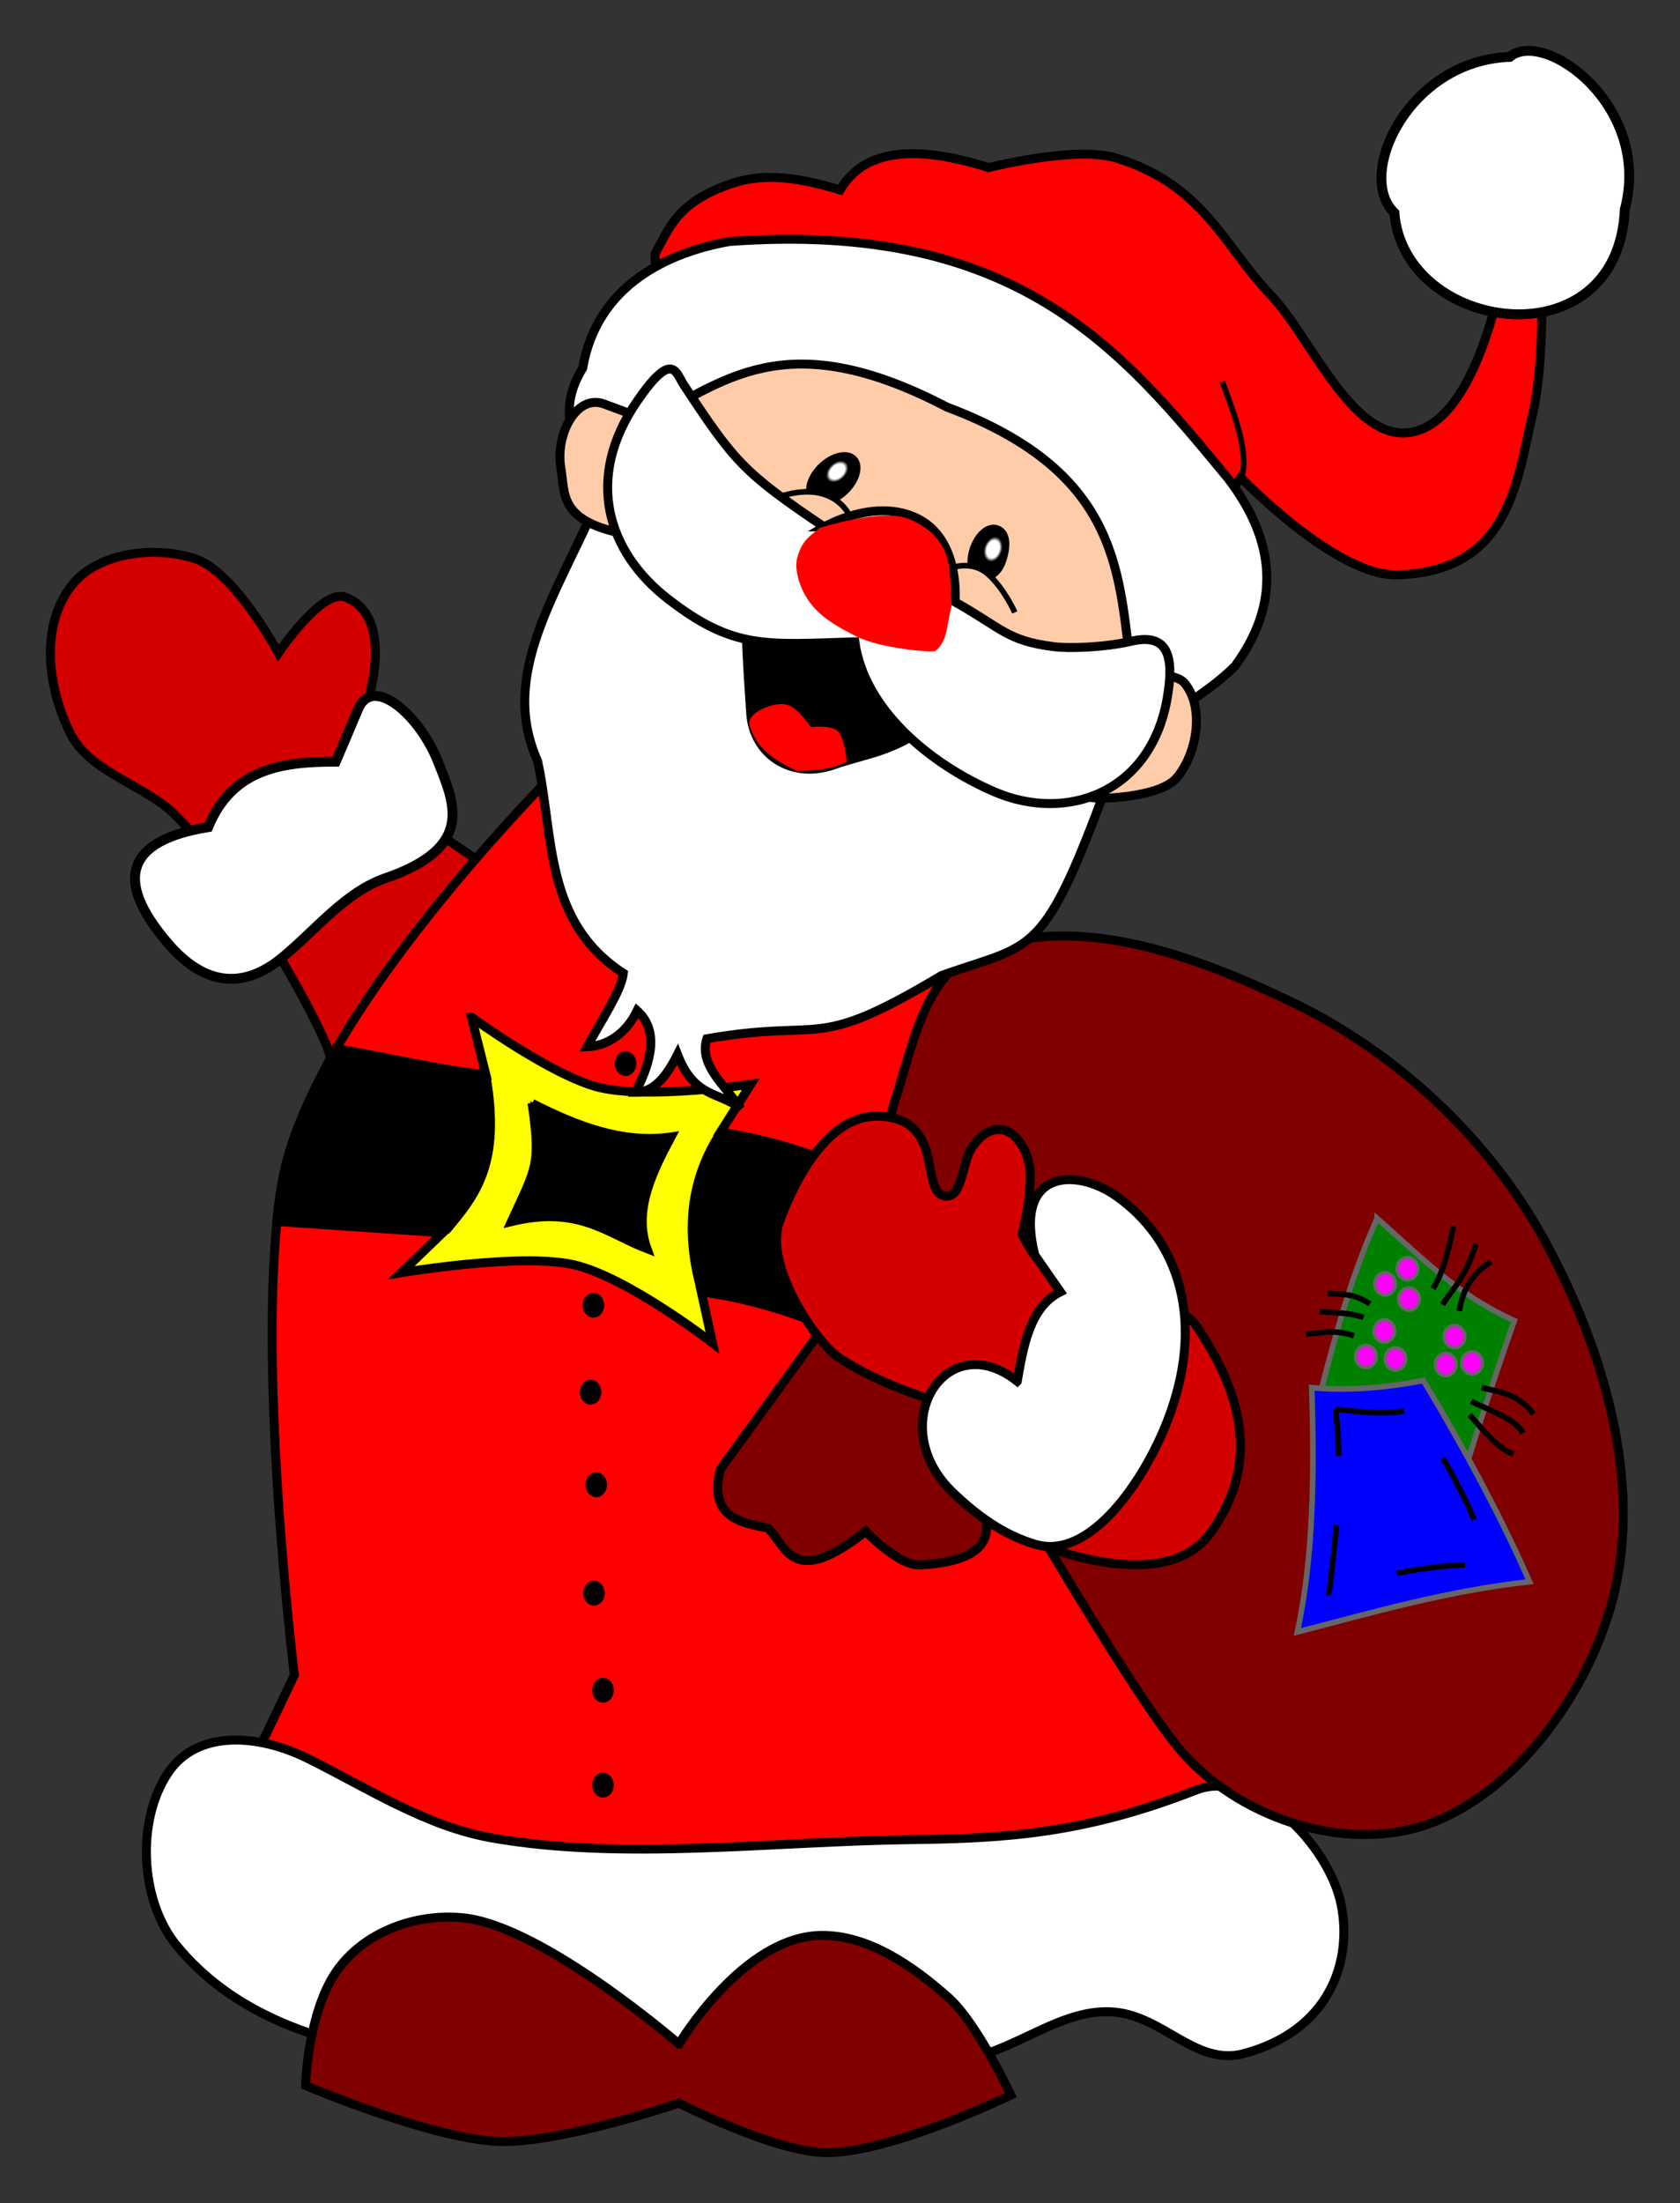
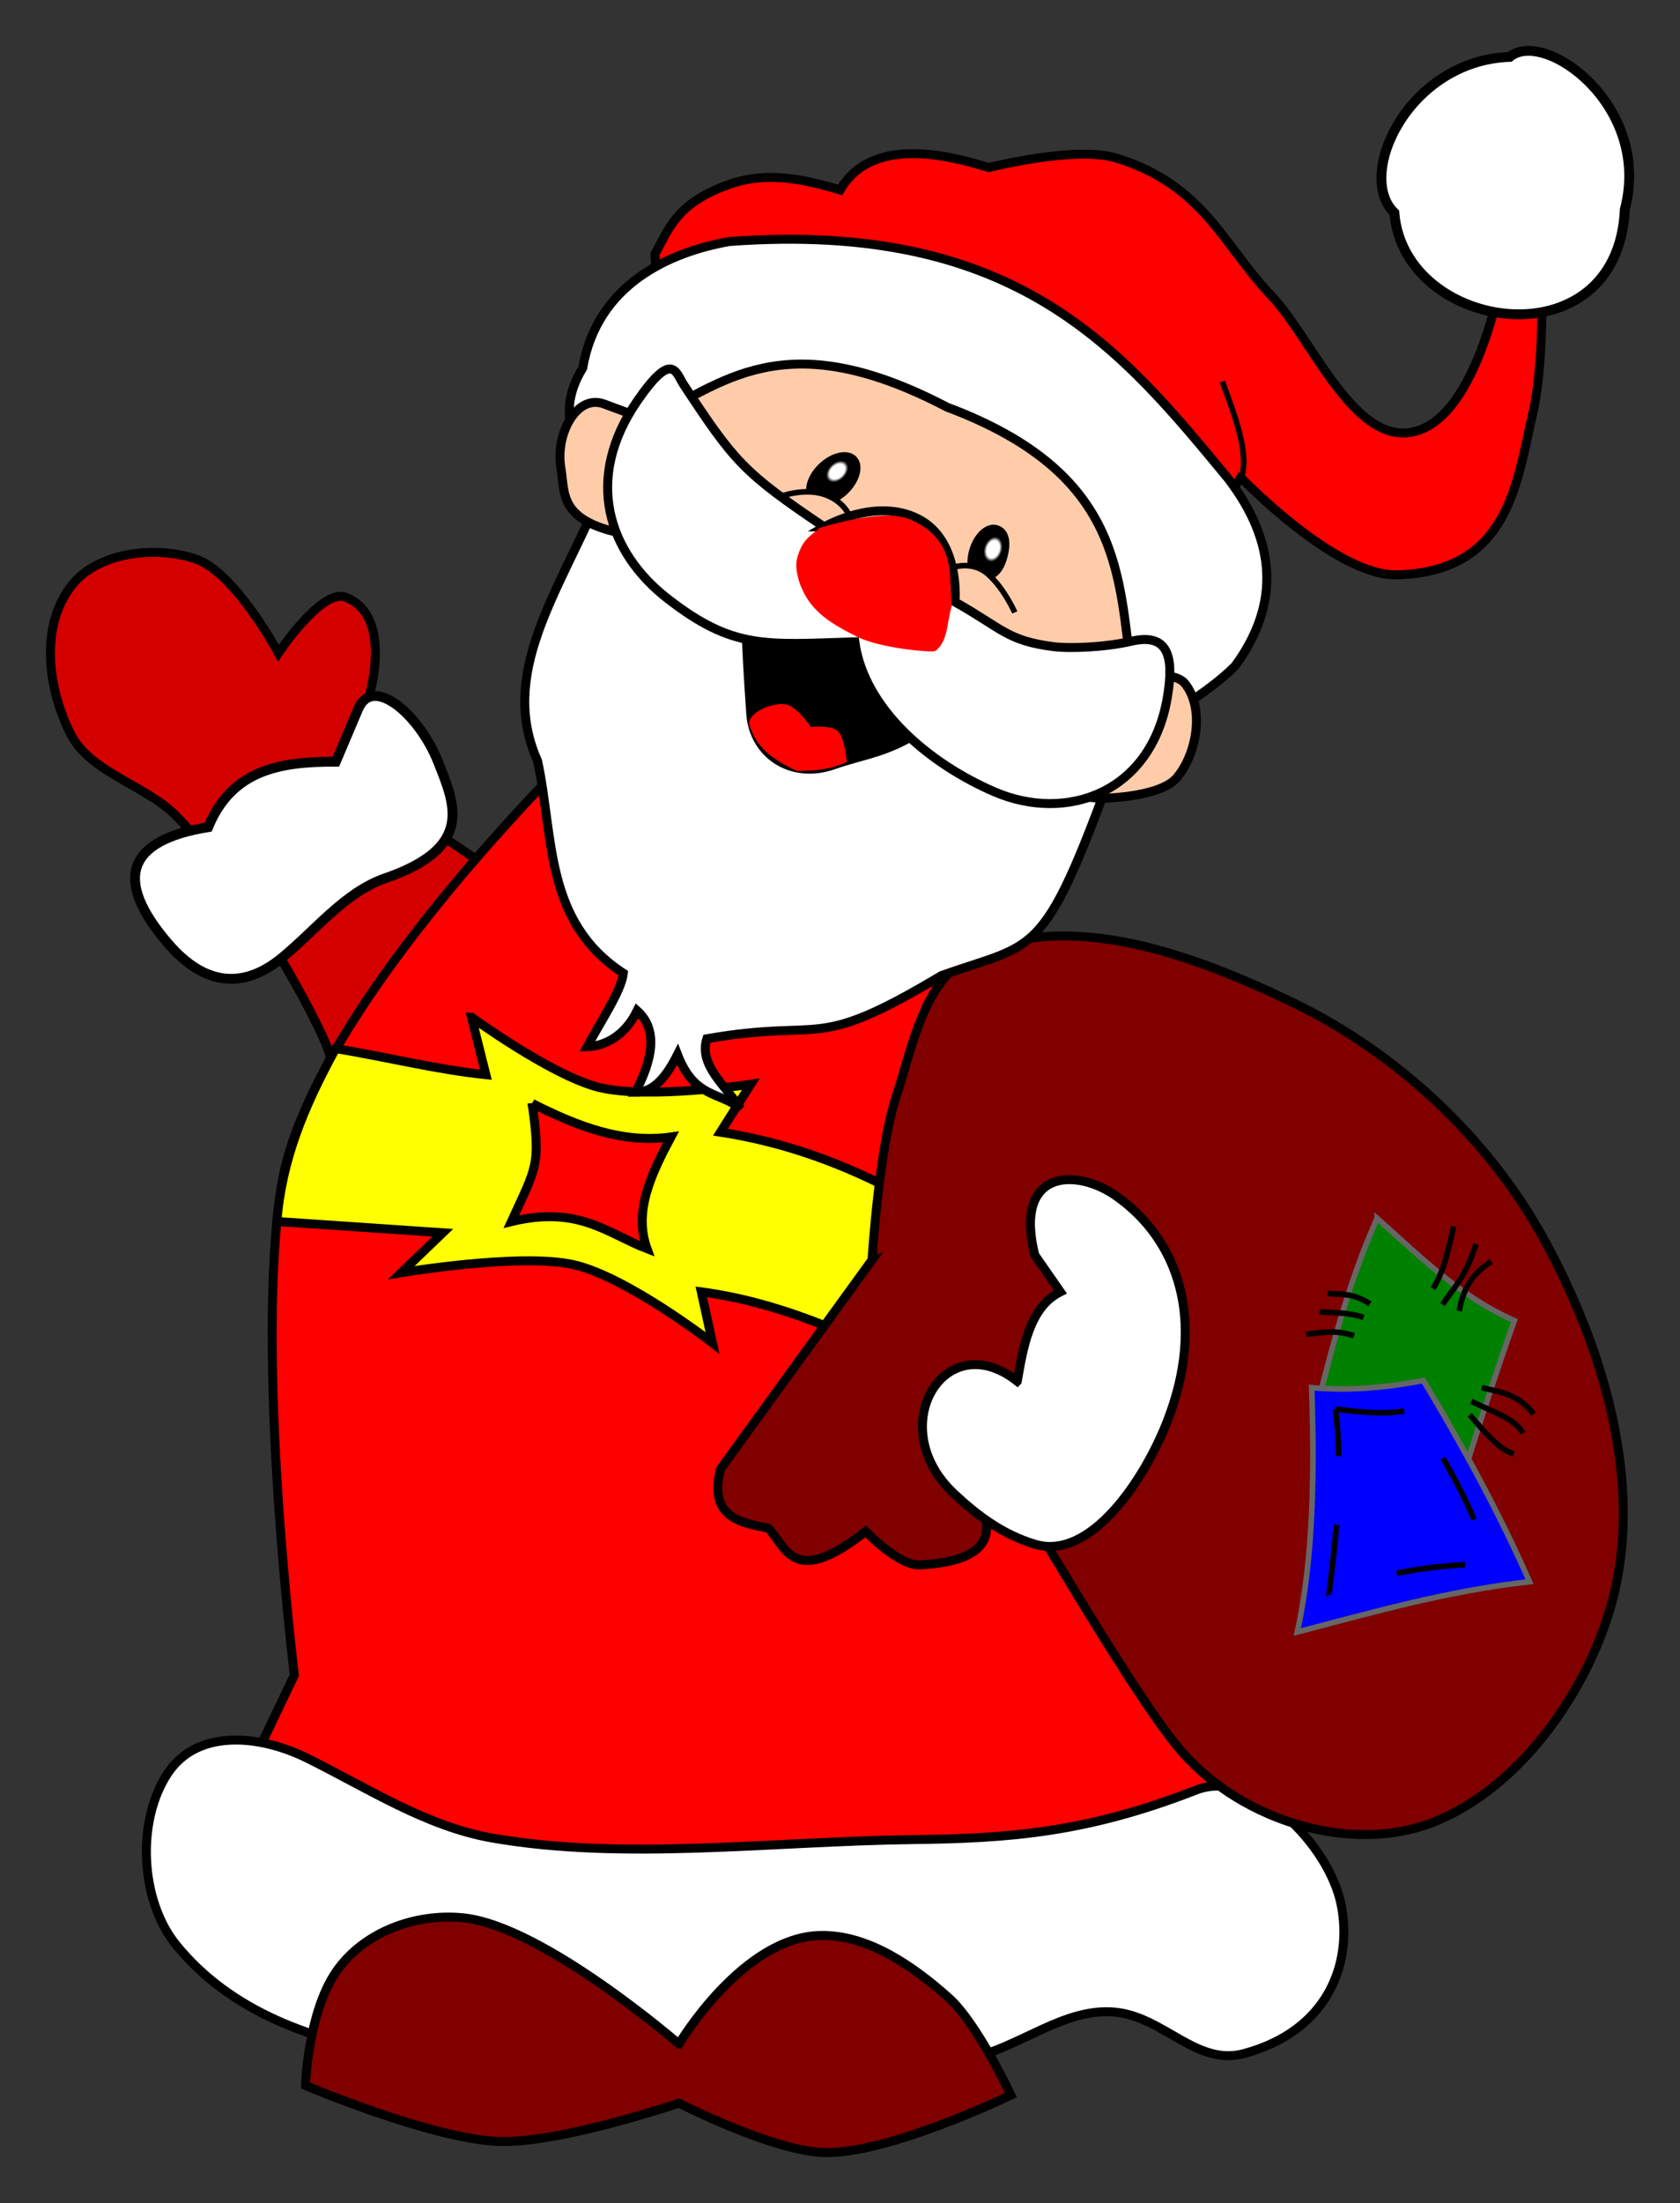
<svg xmlns="http://www.w3.org/2000/svg" xmlns:xlink="http://www.w3.org/1999/xlink" width="138.412" height="181.376" viewBox="0 0 129.761 170.04">
  <rect x="0" y="0" width="129.761" height="170.04" fill="#333333" stroke="none" />
  <defs>
    <radialGradient xlink:href="#a" id="b" cx="424.418" cy="-60.494" fx="424.418" fy="-60.494" r="6.511" gradientTransform="matrix(.69 .724 -1.051 1.002 14.566 -4.16)" gradientUnits="userSpaceOnUse" />
    <radialGradient xlink:href="#a" id="c" cx="386.494" cy="289.946" fx="386.494" fy="289.946" r="6.634" gradientTransform="matrix(.948 .318 -.458 1.363 186.719 -250.995)" gradientUnits="userSpaceOnUse" />
    <linearGradient id="a">
      <stop offset="0" stop-color="#fff" />
      <stop offset=".292" stop-color="#fff" />
      <stop offset=".425" />
      <stop offset="1" />
    </linearGradient>
  </defs>
  <g fill="red" fill-rule="evenodd" stroke="#000">
    <path d="M50.962 27.235l-.37-7.642c1.078-1.898 1.635-3.978 5.917-5.424 2.75-.929 5.588-.349 8.381.493 1.8-3.102 5.72-3.553 11.464-1.725 0 0 6.709-1.704 9.86-.74 6.773 2.072 8.276 6.75 11.957 10.6 3.069 3.21 6.187 11.095 10.6 10.6 5.917-.662 7.766-14.914 7.766-14.914l2.465-.37c-.04-.04.516 8.973-.616 13.806-1.238 5.28-1.793 12.216-10.477 12.45-4.742.126-12.08-7.52-12.08-7.52l-4.19 6.533z" stroke-width=".692" />
    <path d="M94.411 29.454c1.037 2.804 2.145 5.737 1.418 7.58" stroke-width=".432" />
  </g>
  <path d="M46.401 72.841L31.117 62.488c-1.102-1.209-1.935-4.572-2.712-8.382 0 0 2.134-6.53-1.725-8.012-1.823-.7-5.177 4.314-5.177 4.314s-3.344-6.25-6.41-7.272c-3.065-1.022-7.452-.535-9.491 1.972-2.541 3.123-1.955 8-.123 11.586 1.5 2.935 5.83 3.932 8.135 6.287 5.806 5.93 11.135 16.24 11.71 17.996l4.56 13.928z" fill="#d40000" fill-rule="evenodd" stroke="#000" stroke-width=".692" />
  <path d="M25.94 58.79c-4.13-.003-7.999.52-9.86 5.053-6.306 1.02-7.333 4.066-3.082 8.998 2.88 3.343 5.887 3.45 8.751 1.11 2.641-2.158 4.883-5.083 8.012-6.163 6.925-2.391 5.359-5.74 4.068-8.998-1.428-3.605-5.028-6.745-6.163-4.068z" fill="#fff" fill-rule="evenodd" stroke="#000" stroke-width=".761" />
-   <path d="M46.447 107.457a.828.959 0 01-.827.958.828.959 0 01-.83-.955.828.959 0 01.825-.962.828.959 0 01.832.953M46.883 114.604a.828.959 0 01-.827.958.828.959 0 01-.83-.955.828.959 0 01.825-.962.828.959 0 01.832.953" style="marker:none" color="#000" overflow="visible" />
  <path d="M44.922 57.557S23.982 77.715 21.75 91.454c-2.09 12.865.986 37.84.986 37.84l-6.78 14.176s22.737 8.16 34.637 9.121c16.17 1.306 48.442-4.684 48.442-4.684l-4.807-9.614-23.05-76.299z" fill="red" fill-rule="evenodd" stroke="#000" stroke-width=".692" />
  <g color="#000">
-     <path d="M46.665 100.745a.828.959 0 01-.827.96.828.959 0 01-.83-.957.828.959 0 01.825-.961.828.959 0 01.832.952M49.149 82.093a.828.959 0 01-.827.96.828.959 0 01-.83-.957.828.959 0 01.825-.961.828.959 0 01.832.953M46.447 107.457a.828.959 0 01-.827.958.828.959 0 01-.83-.955.828.959 0 01.825-.962.828.959 0 01.832.953M46.883 114.604a.828.959 0 01-.827.958.828.959 0 01-.83-.955.828.959 0 01.825-.962.828.959 0 01.832.953M46.708 122.97a.828.959 0 01-.826.96.828.959 0 01-.83-.956.828.959 0 01.825-.962.828.959 0 01.831.953M47.406 130.466a.828.959 0 01-.827.96.828.959 0 01-.83-.957.828.959 0 01.825-.961.828.959 0 01.832.953M47.406 137.788a.828.959 0 01-.827.959.828.959 0 01-.83-.956.828.959 0 01.825-.962.828.959 0 01.832.953" style="marker:none" overflow="visible" />
-   </g>
+     </g>
  <path d="M59.37 117.89c-.662-1.998 1.117-3.413 2.025-4.942M66.773 117.961c-1.293-1.797-.97-3.679.025-5.885" fill="none" stroke="#000" stroke-width=".432" />
  <g fill-rule="evenodd" stroke="#000">
    <path d="M36.417 78.511l1.11 4.438c-3.753-.384-7.557-1.341-11.6-2.016-2.5 4.557-4.17 8.647-4.54 13.348l12.812.87-3.205 3.082s9.183-1.549 13.312-.616c4.122.93 10.724 6.04 10.724 6.04l-.863-3.945c11.442 1.527 22.052 9.235 32.91 15.531l-3.574-12.572c-8.957-8.71-18.243-13.805-27.857-15.285l2.342-3.697s-7.919 1.177-11.71.246c-3.643-.895-9.861-5.424-9.861-5.424zm4.684 6.657c3.449 1.742 6.95 3.12 10.724 2.588-1.535 2.876-2.897 5.752-1.85 8.628-3.07-1.18-5.273-3.352-10.476-2.095 1.93-4.223 2.276-4.312 1.602-9.121z" fill="#ff0" stroke-width=".692" />
-     <path d="M25.921 80.873l11.854 2.223c1.126 6.667-.74 9.183-3.138 11.984l-13.161-.784c.373-2.833.034-5.631 4.445-13.423zM55.468 87.323c-2.278 3.493-2.85 7.518-1.525 12.29 2.948.658 6.115 1.211 9.064 2.527 7.86 3.104 15.972 8.224 24.056 13.117l-3.617-12.812c-4.116-3.72-8.485-7.243-13.64-10.154-4.229-2.571-9.305-3.891-14.338-4.968zM41.13 85.231c.57 2.609.604 5.422-1.7 9.065 4.445-1.152 7.352.534 10.329 2.091-.36-2.466-.146-5.151 1.917-8.541-3.486.243-6.943-.65-10.546-2.615z" stroke-width=".244" />
  </g>
  <path d="M38.02 141.868c-5.113-.891-9.644-3.869-14.299-6.164-3.771-1.859-8.479-2.211-10.723 1.11-2.488 3.68-2.189 9.867.616 13.312 8.381 10.293 25.328 9.112 38.58 9.86 7.448.422 15.286.437 22.655-1.107 3.9-.816 7.312-3.933 11.242-3.576 3.792.344 6.308 4.191 9.984 3.205 6.562-1.76 8.394-7.023 7.52-11.464-.922-4.677-6.777-10.61-11.217-8.874-8.51 3.325-14.563 3.73-21.818 3.82-11.04.138-22.36 1.652-32.54-.122z" fill="#fff" fill-rule="evenodd" stroke="#000" stroke-width=".692" />
  <path d="M52.441 157.768s-10.484-9.096-16.64-9.737c-3.712-.387-7.765 1.103-9.861 4.19-2.184 3.217-2.342 8.752-2.342 8.752s9.743 4.127 14.915 4.314c4.743.172 13.928-2.958 13.928-2.958s7.352 3.773 11.34 3.82c4.99.061 14.298-4.436 14.298-4.436s-2.586-5.54-4.807-7.52c-2.73-2.432-6.204-4.859-9.86-4.807-6.059.087-10.97 8.382-10.97 8.382zM67.356 97.247l-11.71 16.147c-.906 3.659 1.395 4.11 3.698 4.56 1.46 1.613 1.997 4.572 7.519.247 0 0 2.55 2.675 4.19 2.589 6.068-.32 5.517-2.996 4.561-5.054-1.122-2.415-.493-5.67-.493-5.67.591 0 11.902 20.366 16.27 25.269 4.704 5.278 13.072 7.793 19.353 5.3 6.75-2.68 11.991-10.256 13.805-17.133 2.41-9.14-.757-19.569-5.3-27.857-4.262-7.774-11.367-14.393-19.352-18.243-7.553-3.641-17.42-7.363-24.9-3.574-3.656 1.852-4.51 6.953-5.792 10.846-1.326 4.024-1.85 12.573-1.85 12.573z" fill="maroon" fill-rule="evenodd" stroke="#000" stroke-width=".692" />
  <path d="M106.368 94.042c-2.135 4.78-3.26 9.222-4.438 13.682 3.758 1.755 7.357 4.141 10.786 7.211a293.6 293.6 0 014.252-13.004c-4.35-1.93-7.34-5.025-10.6-7.889z" fill="green" fill-rule="evenodd" stroke="#666" stroke-width=".432" />
  <path d="M101.314 107.108c2.79.249 5.673.018 8.628-.555 3.014 5.036 5.838 10.168 8.197 15.531-6.436.722-12.126 2.376-17.934 3.883 1.25-5.797 1.325-12.248 1.109-18.859z" fill="#00f" fill-rule="evenodd" stroke="#666" stroke-width=".432" />
  <path d="M103.163 108.772c2.028.212 4.038.518 6.225-.062 1.75 3.702 4.689 7.522 5.485 12.018-3.99.014-8.05.665-12.203 2.157.518-4.401 1.092-8.754.493-14.113z" fill="none" stroke="#000" stroke-width=".432" stroke-dasharray="5.315,5.315" />
  <path d="M100.883 102.979c1.14-.082 2.1-.405 3.697.123M101.93 101.253c1.13.085 2.26.043 3.39.431M102.547 99.836c1.015.083 1.94-.057 3.266.8M112.284 94.659c-.407 1.687-.724 3.434-1.602 4.807M114.01 96.014c-.863 2.69-1.726 3.346-2.589 4.684M115.18 97.37c-1.704 1.078-2.226 2.418-2.464 3.821M114.441 107.108c1.379.333 2.785.443 4.006 2.034M113.64 108.156c1.45.753 3.303 1.264 4.006 2.465M113.517 109.203c1.13 1.305 2.26 2.671 3.39 3.02" fill="none" stroke="#000" stroke-width=".432" />
-   <path style="marker:none" d="M107.785 99.096a.801.863 0 01-.8.863.801.863 0 01-.802-.86.801.863 0 01.797-.866.801.863 0 01.805.858M109.51 97.925a.801.863 0 01-.8.863.801.863 0 01-.802-.86.801.863 0 01.798-.866.801.863 0 01.805.858M109.634 100.267a.801.863 0 01-.8.863.801.863 0 01-.802-.86.801.863 0 01.797-.866.801.863 0 01.805.858M113.147 103.164a.801.863 0 01-.8.862.801.863 0 01-.802-.86.801.863 0 01.797-.865.801.863 0 01.805.857M114.503 105.197a.801.863 0 01-.8.863.801.863 0 01-.802-.86.801.863 0 01.797-.865.801.863 0 01.805.857M112.47 105.32a.801.863 0 01-.8.863.801.863 0 01-.803-.86.801.863 0 01.797-.865.801.863 0 01.805.857M107.724 102.732a.801.863 0 01-.8.863.801.863 0 01-.803-.86.801.863 0 01.798-.866.801.863 0 01.805.858M106.306 104.704a.801.863 0 01-.8.863.801.863 0 01-.802-.86.801.863 0 01.797-.865.801.863 0 01.805.857M108.586 104.89a.801.863 0 01-.8.862.801.863 0 01-.802-.86.801.863 0 01.797-.866.801.863 0 01.805.858" color="#000" overflow="visible" fill="#f0f" stroke="#666" stroke-width=".259" stroke-linecap="round" stroke-linejoin="bevel" />
-   <path d="M72.41 108.217c-.796 3.452.293 6.195 6.532 10.354.751.5 10.858 4.857 14.545-.246 3.132-4.336 3.405-9.403-1.11-16.024-1.615-2.37-10.353-3.821-10.353-3.821-2.184-1.069-2.462-2.137-3.082-3.205 0 0 .994-3.84.493-5.67-.622-2.272-2.54-3.55-4.314-1.11-.854 1.176-.724 3.98-2.095 3.822-2.085-.242.126-6.117-5.3-6.163-3.693-.032-6.252 4.666-7.52 8.135-1.233 3.377 2.858 9.348 4.561 10.477 2.345 1.555 4.973 2.546 7.642 3.451z" fill="#d40000" fill-rule="evenodd" stroke="#000" stroke-width=".692" />
  <path d="M78.572 106.615c-5.566-4.402-10.385 3.476-4.93 8.628 1.824 1.723 3.81 3.202 6.286 3.945 4.311 1.319 8.493-5.028 10.23-9.492 3.004-7.711.896-13.971-3.943-17.38-3.126-2.2-7.942-2.033-6.287 4.561l1.972 2.835c-2.413 1.199-2.886 4.39-3.328 6.903zM46.301 38.322c-3.318 7.65-7.777 13.71-4.779 20.413 1.267 5.815.494 12.395 6.625 16.386-.151 1.37-1.758 3.712-2.793 5.671 1.297-.042 2.889-.78 3.86-2.78 1.66 1.49 1.158 3.822-.136 6.297 1.475.005 2.43-1.289 3.252-2.913 1.31 3.407 3.26 2.847 4.881 4.184-1.14-1.757-3.265-3.35-2.615-5.404 9.321-1.624 8.069 1.13 18.13-4.88 7.612-2.72 7.845-.912 13.945-17.956 3.142-1.896 6.509-3.718 8.715-5.926 3.544-4.823 3.164-9.646-.522-14.469-8.194-9.903-16.23-19.936-38.525-18.303-4.65.817-10.229 3.314-11.33 9.762-2.482 4.034.105 6.801 1.292 9.918z" fill="#fff" fill-rule="evenodd" stroke="#000" stroke-width=".692" />
  <path d="M116.61 4.392c2.65-2.219 11.002 3.75 8.89 11.766-.545 11.924-17.068 9.543-17.802.261-3.026-2.881 1.081-11.753 8.912-12.027z" fill="#fff" fill-rule="evenodd" stroke="#000" stroke-width=".761" />
  <path d="M49.976 32.412c5.771-2.724 10.464-7.627 23.173-.986 13.743 5.148 13.211 13.151 14.298 20.83 0 0 3.206-.566 4.068.494 1.535 1.887.947 5.408-.616 7.272-1.34 1.596-6.04 1.603-6.04 1.603-4.602-.564-9.204-1.088-13.806-5.177-2.481 1.652-4.467 1.816-6.656 2.588-3.284 1.159-6.192-.83-6.41-3.944-.236-3.4-.455-6.783-.369-9.861-5.274.024-7.162-2.21-9.614-4.068-4.863-1.024-4.351-3.1-4.684-5.053-.442-2.593 1.222-5.71 3.328-4.93z" fill="#fca" fill-rule="evenodd" stroke="#000" stroke-width=".692" />
  <g stroke="#000" fill-rule="evenodd">
    <path d="M57.516 45.095l.48 11.2c1.504 2.336 2.848 3.95 6.885 2.614 2.652-.651 4.449-1.517 6.188-2.397 2.111-1.41 3.042-2.47 4.097-3.965z" stroke-width=".244" />
    <path d="M57.995 55.946c-.183-.827 1.775-1.678 2.746-1.438.818.201 1.83 1.743 1.83 1.743s1.547-.198 2.048.261c.506.463.654 2.223.654 2.223-1.235.583-2.426.62-3.704.654-2.787-1.336-3.134-2.331-3.574-3.443z" fill="red" stroke="red" stroke-width=".244" />
  </g>
  <path d="M362.046 248.57c-.129-2.353 1.243-5.354 3.797-7.798 3.666-3.508 8.382-4.542 10.54-2.312 2.159 2.23.943 6.882-2.737 10.416a14.325 14.325 0 01-3.187 2.313c-1.483-1.08-6.026-2.46-8.413-2.619z" style="marker:none" color="#000" overflow="visible" fill="url(#b)" stroke="#000" stroke-width="1.772" stroke-linecap="round" stroke-linejoin="bevel" transform="matrix(.244 0 0 .244 -25.854 -22.78)" />
  <path d="M60.218 38.34s1.777-.681 3.334-.218c1.604.477 2.092 1.743 2.092 1.743" fill="none" stroke="#000" stroke-width=".432" />
  <path d="M419.6 275.734c2.126-1.018 3.473-2.86 4.388-6.275 1.314-4.9.4-8.283-2.593-9.104-2.992-.82-6.487 2.482-7.818 7.407a14.325 14.325 0 00-.495 3.908c1.66.78 5.232 2.047 6.518 4.064z" style="marker:none" color="#000" overflow="visible" fill="url(#c)" stroke="#000" stroke-width="1.772" stroke-linecap="round" stroke-linejoin="bevel" transform="matrix(.244 0 0 .244 -25.854 -22.78)" />
  <path d="M73.654 43.786s1.485-.529 2.68.545c1.246 1.118 2.049 2.941 2.049 2.941" fill="none" stroke="#000" stroke-width=".432" />
  <path d="M63.658 40.794S68 38.92 70.314 39.93c3.911 1.707 3.266 6.687 3.266 6.687" fill="none" stroke="gray" stroke-width=".244" stroke-dasharray=".999,2.998" />
  <g fill-rule="evenodd">
    <path d="M63.658 40.67C57.43 36.474 56.74 35.66 52.81 29.7c-.609-.923-.848-2.72-3.575 1.233-4.173 6.05-2.24 11.729 2.342 15.284 5.079 3.94 7.53 3.533 14.45 3.322.714 5.192 5.776 9.434 10.819 11.593 5.523 2.364 12.055.078 13.312-7.273.544-3.18.092-5.033-2.793-4.361-2.067.481-4.793.564-5.959.417-3.636-.458-3.985-1.4-7.642-3.451 0 0 .45-4.723-2.835-6.41-3.317-1.704-7.272.616-7.272.616z" fill="#fff" stroke="#000" stroke-width=".692" />
    <path d="M63.44 40.94c-.816.654-1.246.862-1.631 2.072-.302.95.224 2.484.986 3.452.894 1.135 2.084 1.768 3.451 2.465 1.816.926 5.875 1.233 5.917 1.11.832-.705.747-1.89 1.123-3.278 0 0-.082-1.692-.125-2.407-.126-2.11-1.234-3.363-3.05-4.097-2.016-.814-6.671.682-6.671.682z" fill="red" stroke="red" stroke-width=".432" />
  </g>
</svg>